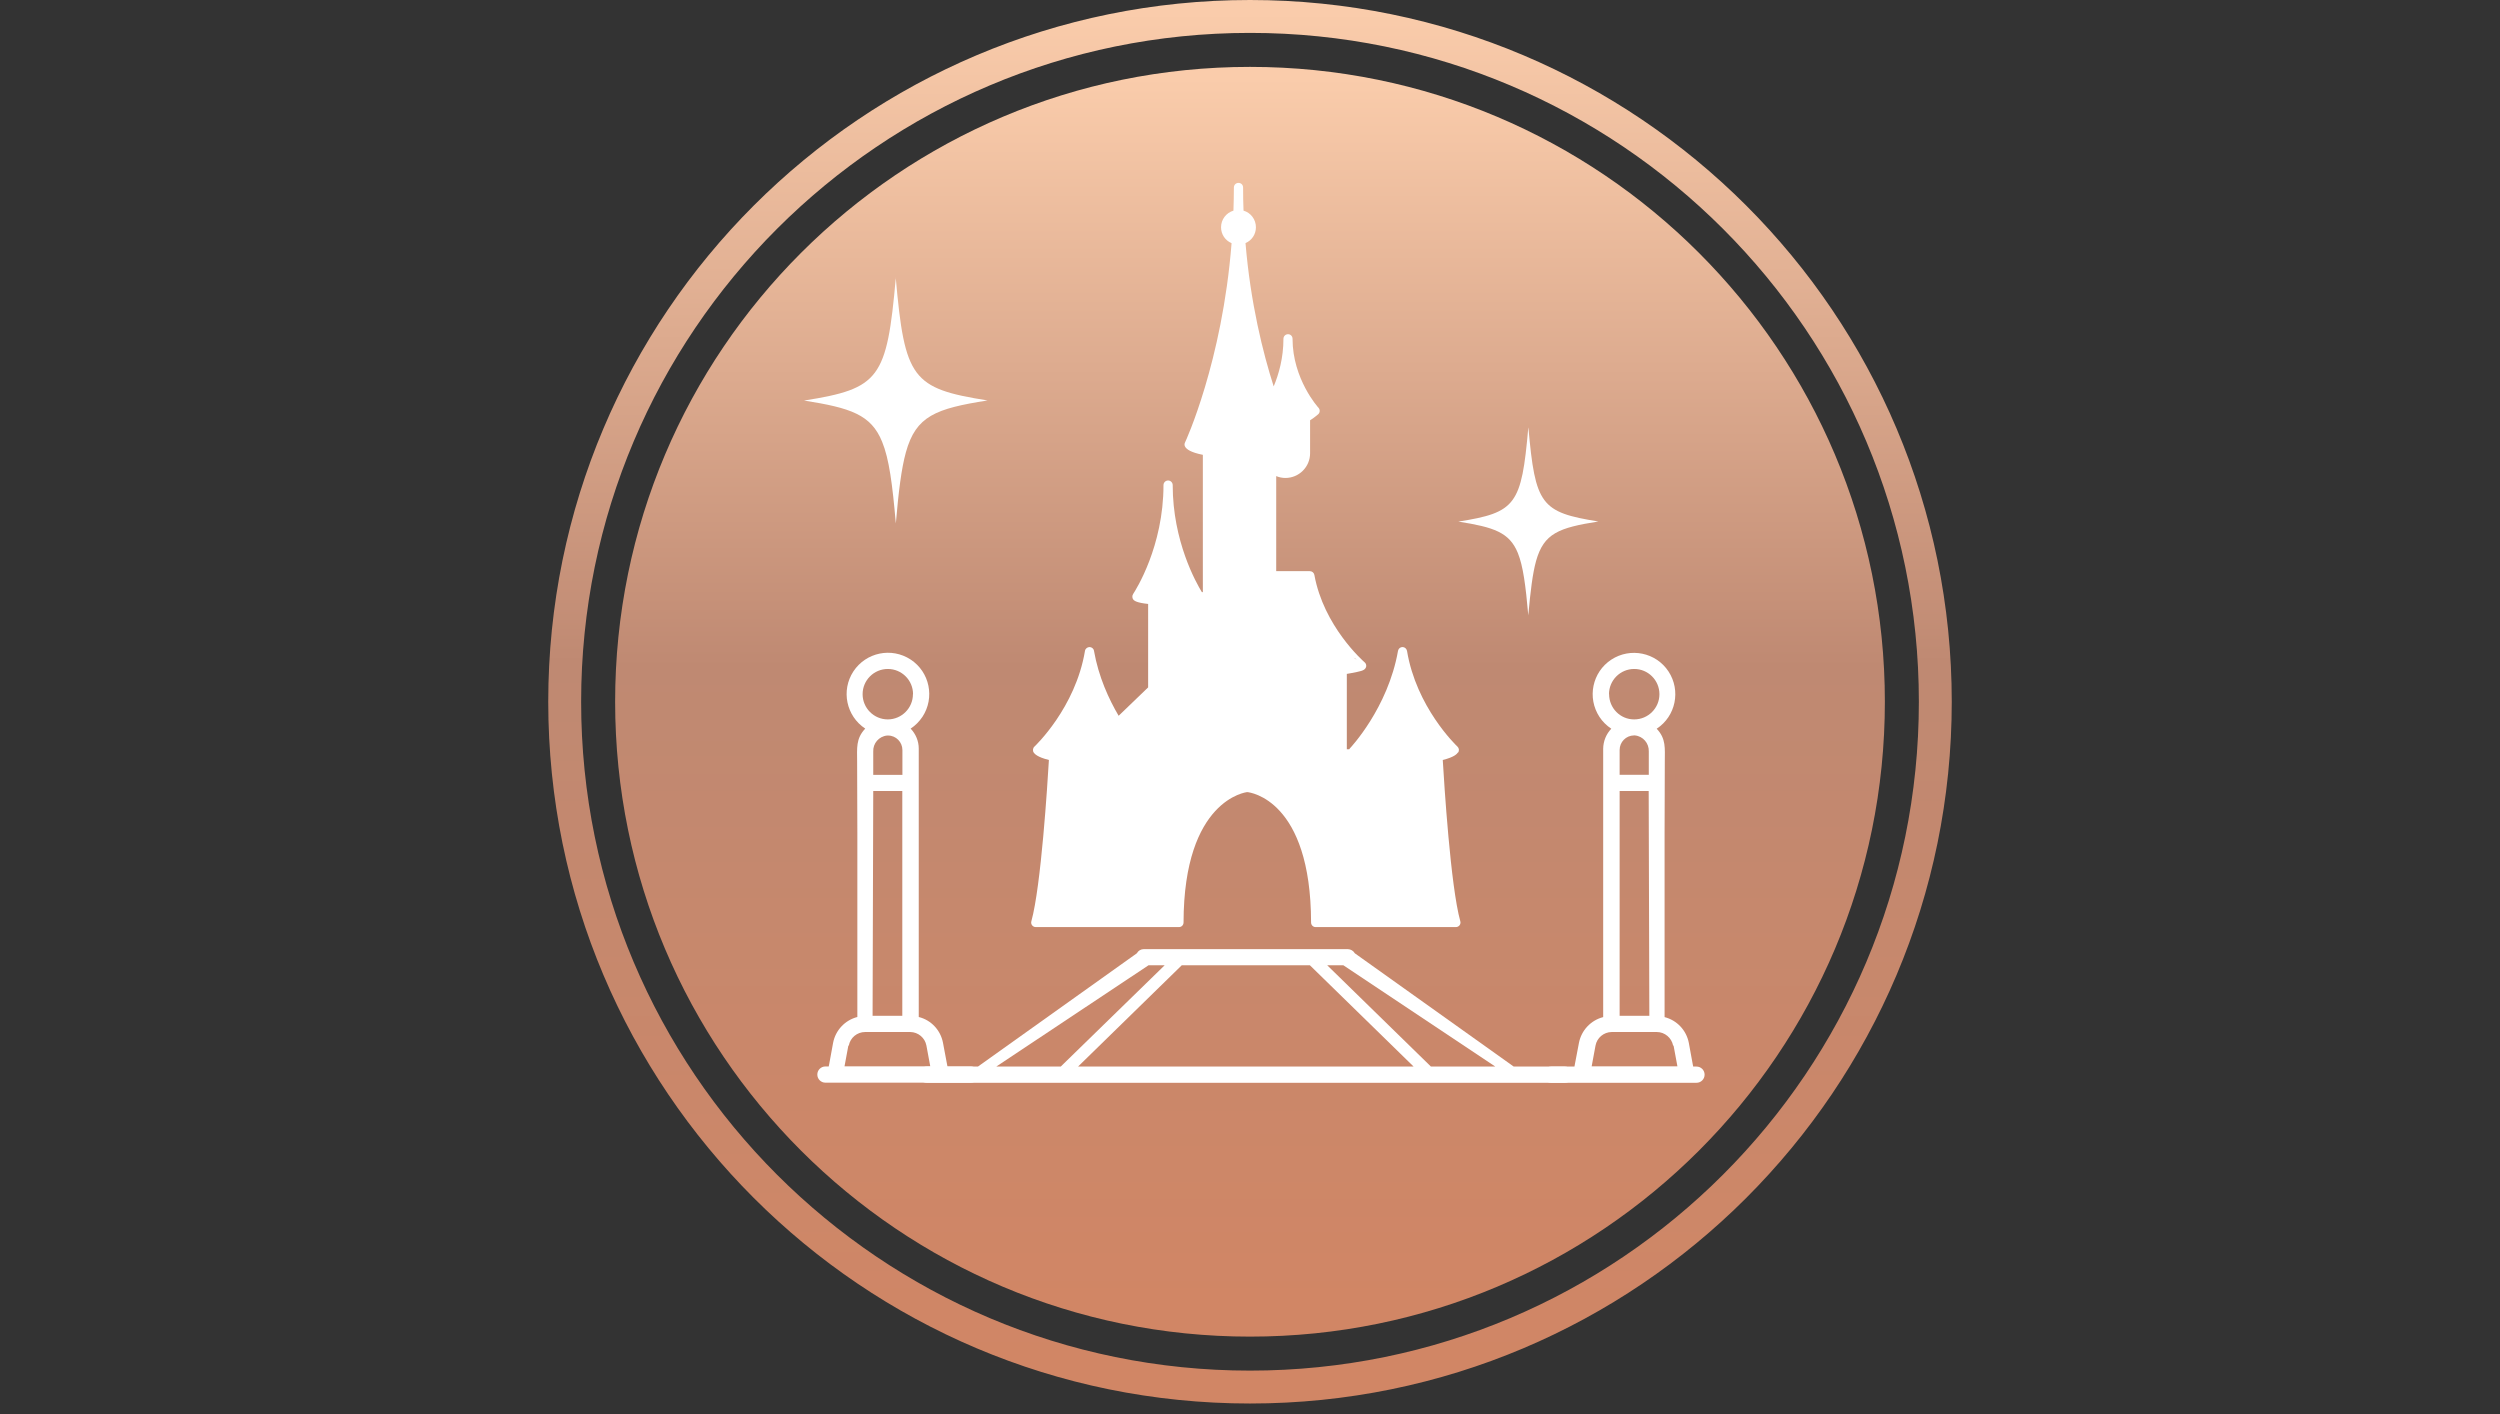
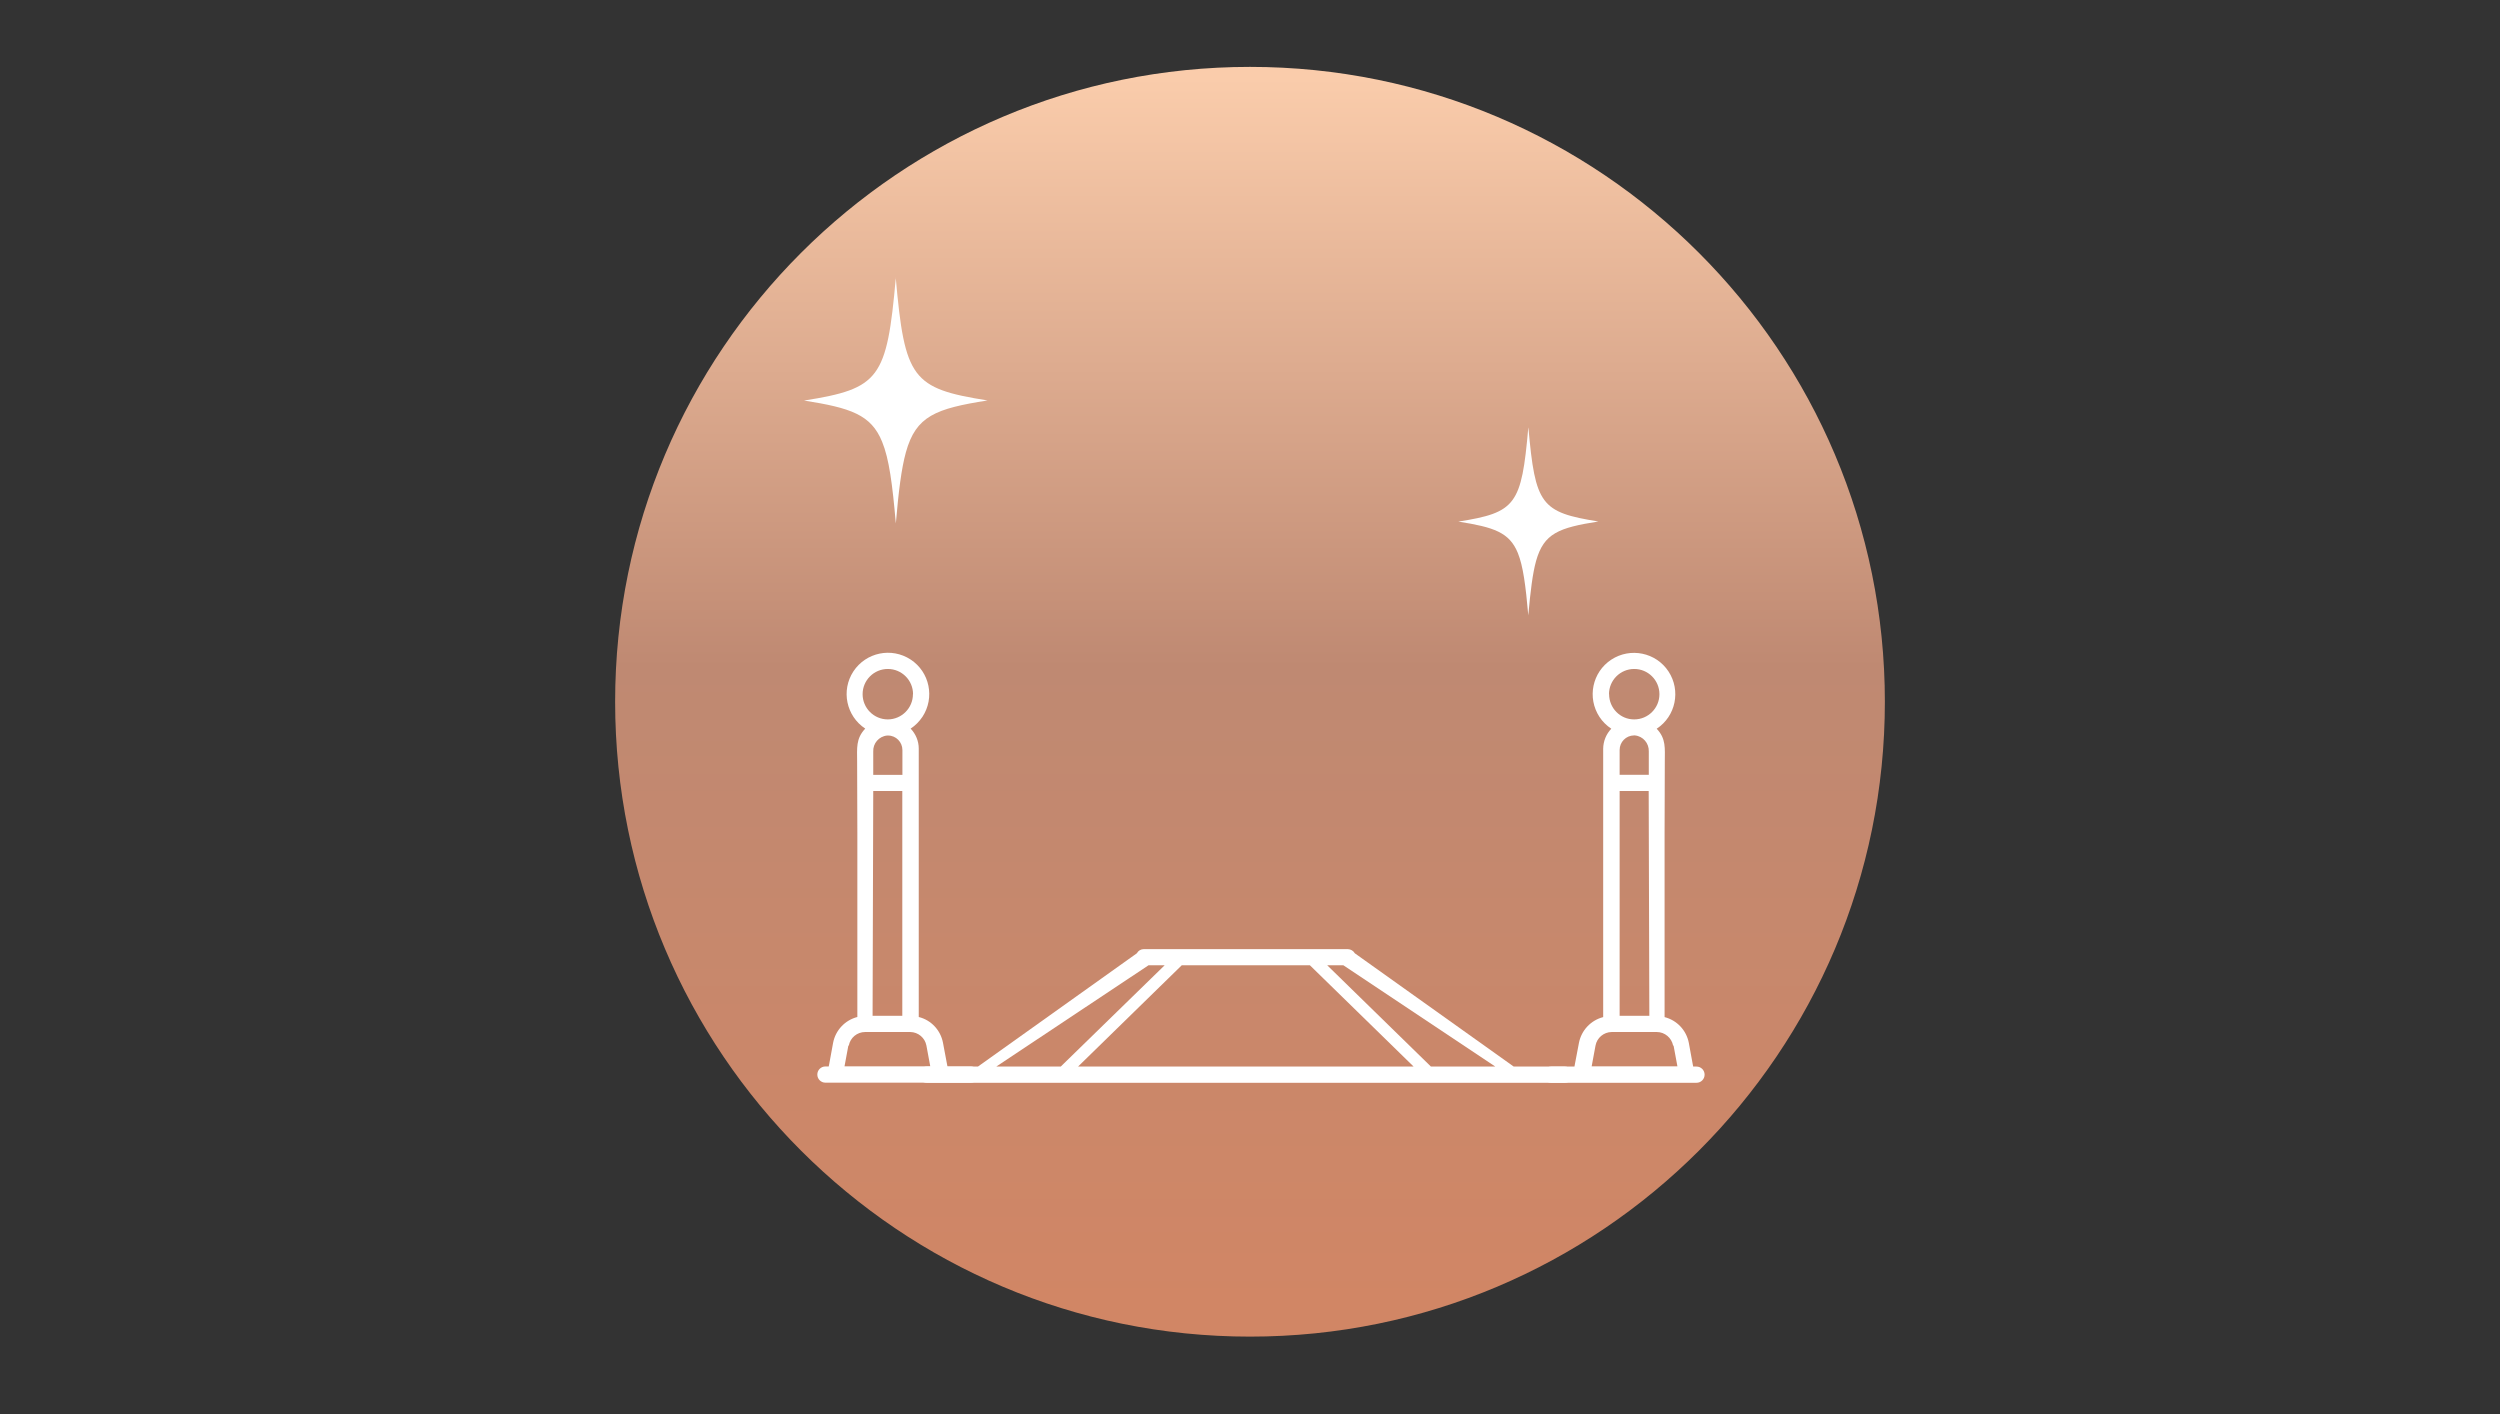
<svg xmlns="http://www.w3.org/2000/svg" width="228" height="129" viewBox="0 0 228 129" fill="none">
  <rect x="0" y="0" width="228" height="129" fill="#333333" stroke="none" />
  <g clip-path="url(#clip0_4551_10258)">
    <path d="M114 121.9C145.977 121.9 171.9 95.977 171.9 64C171.9 32.023 145.977 6.1 114 6.1C82.022 6.1 56.1 32.023 56.1 64C56.1 95.977 82.022 121.9 114 121.9Z" fill="url(#paint0_linear_4551_10258)" />
-     <path d="M114 126.5C148.518 126.5 176.5 98.518 176.5 64C176.5 29.482 148.518 1.5 114 1.5C79.482 1.5 51.5 29.482 51.5 64C51.5 98.518 79.482 126.5 114 126.5Z" stroke="url(#paint1_linear_4551_10258)" stroke-width="3" />
    <path d="M81.69 25.31C82.51 34.54 83.17 35.43 90.06 36.52C85.33 37.27 83.54 37.93 82.62 41.24C82.2 42.76 81.95 44.83 81.7 47.74C81.39 44.17 81.09 41.85 80.45 40.29C79.44 37.8 77.56 37.2 73.33 36.53C80.22 35.44 80.88 34.55 81.7 25.32L81.69 25.31Z" fill="white" />
    <path d="M139.39 39C140.02 46.04 140.52 46.72 145.77 47.56C142.17 48.13 140.8 48.63 140.09 51.16C139.77 52.32 139.58 53.9 139.38 56.12C139.14 53.4 138.91 51.63 138.43 50.44C137.66 48.54 136.23 48.08 133 47.57C138.25 46.74 138.76 46.06 139.38 39.01L139.39 39Z" fill="white" />
-     <path fill-rule="evenodd" clip-rule="evenodd" d="M132.95 68.64C132.88 68.74 132.67 69.04 131.58 69.31C131.71 71.48 132.29 80.82 133.18 84.02C133.22 84.15 133.19 84.28 133.11 84.39C133.03 84.49 132.91 84.55 132.78 84.55H119.98C119.75 84.55 119.57 84.36 119.57 84.13C119.55 72.94 114 72.26 113.75 72.24C113.69 72.24 107.96 72.89 107.94 84.13C107.94 84.36 107.76 84.55 107.53 84.55H94.46C94.33 84.55 94.21 84.49 94.13 84.39C94.05 84.29 94.02 84.15 94.06 84.02C94.95 80.81 95.53 71.48 95.66 69.31C94.57 69.04 94.36 68.74 94.28 68.64C94.16 68.47 94.19 68.23 94.34 68.09C94.38 68.05 98.08 64.57 98.95 59.36C98.98 59.16 99.16 59.02 99.36 59.01C99.56 59.01 99.74 59.15 99.77 59.35C100.19 61.73 101.12 63.75 102.02 65.28L104.71 62.69V55.08C103.66 54.97 103.47 54.79 103.38 54.71C103.25 54.57 103.23 54.34 103.34 54.18C103.34 54.18 103.34 54.18 103.35 54.16C103.57 53.82 106.11 49.85 106.11 44.24C106.11 44.01 106.3 43.82 106.53 43.82C106.76 43.82 106.95 44.01 106.95 44.24C106.95 49.37 109.09 53.15 109.61 54H109.7V41.48C108.55 41.25 108.23 40.96 108.1 40.77C108.02 40.66 108 40.49 108.07 40.36C108.11 40.29 111.47 33.01 112.32 22.18C111.74 21.93 111.36 21.37 111.36 20.73C111.36 20.01 111.83 19.41 112.49 19.21C112.51 18.52 112.53 17.82 112.53 17.1C112.53 16.87 112.71 16.68 112.95 16.68C113.19 16.68 113.37 16.86 113.37 17.1C113.37 17.82 113.38 18.52 113.41 19.21C114.07 19.4 114.54 20.01 114.54 20.73C114.54 21.37 114.16 21.93 113.59 22.17C114.05 27.66 115.18 32.17 116.16 35.24C116.63 34.12 117.05 32.63 117.05 30.9C117.05 30.67 117.23 30.48 117.47 30.48C117.71 30.48 117.88 30.67 117.88 30.9C117.88 34.57 120.22 37.17 120.25 37.19C120.4 37.36 120.39 37.62 120.23 37.77C120.23 37.77 119.83 38.12 119.48 38.33V41.15C119.48 41.15 119.48 41.17 119.48 41.21C119.48 41.25 119.48 41.3 119.48 41.34C119.48 42.58 118.47 43.59 117.23 43.59C116.94 43.59 116.65 43.53 116.39 43.42V52.09H119.46C119.66 52.09 119.83 52.23 119.87 52.43C120.72 57.1 124.28 60.25 124.45 60.4C124.62 60.54 124.65 60.79 124.52 60.96C124.37 61.17 124.06 61.23 123.22 61.39C123.09 61.41 122.95 61.44 122.83 61.46V68.33H123.05C123.05 68.33 123.09 68.27 123.11 68.25C123.14 68.22 126.58 64.59 127.5 59.35C127.54 59.15 127.71 59.01 127.91 59.01C128.11 59.01 128.28 59.16 128.32 59.36C129.17 64.48 132.75 67.93 132.92 68.09C133.07 68.23 133.1 68.46 132.98 68.63L132.95 68.64ZM123.39 59.92C123.45 59.99 123.53 60.06 123.66 60.12H123.71C123.58 60.06 123.45 60 123.39 59.92Z" fill="white" />
    <path d="M130.5 97.27L121.04 88.03H122.51L136.37 97.27H130.5ZM98.32 97.27L107.78 88.03H119.46L128.92 97.27H98.31H98.32ZM90.86 97.27L104.75 88.03H106.22L96.74 97.27H90.85H90.86ZM142.72 97.27H138.05L123.56 86.94C123.43 86.71 123.19 86.57 122.92 86.56H104.32C104.05 86.56 103.81 86.7 103.68 86.94L89.19 97.27H84.52C84.11 97.27 83.78 97.6 83.78 98.01C83.78 98.42 84.11 98.75 84.52 98.75H142.71C143.12 98.75 143.45 98.42 143.45 98.01C143.45 97.6 143.12 97.27 142.71 97.27H142.72Z" fill="white" />
    <path d="M152.59 95.36H152.63L152.98 97.25H145.16L145.51 95.36C145.64 94.65 146.26 94.13 146.98 94.12H151.1C151.83 94.12 152.45 94.65 152.59 95.36ZM147.71 70.67V68.4C147.71 67.67 148.29 67.08 149.02 67.07C149.05 67.07 149.07 67.07 149.1 67.07C149.85 67.14 150.4 67.79 150.37 68.54V70.66H147.72L147.71 70.67ZM150.36 72.14L150.42 92.64H147.71V72.14H150.36ZM146.74 63.31C146.74 62.04 147.77 61.01 149.04 61.01C150.31 61.01 151.34 62.04 151.34 63.31C151.34 64.58 150.31 65.61 149.04 65.61C149.04 65.61 149.04 65.61 149.03 65.61C147.77 65.61 146.75 64.58 146.75 63.31H146.74ZM151.83 69.48C151.83 68.24 151.96 67.38 151.09 66.46C152.83 65.32 153.31 62.98 152.17 61.24C151.03 59.5 148.69 59.02 146.95 60.16C145.21 61.3 144.73 63.64 145.87 65.38C146.15 65.81 146.52 66.17 146.95 66.46C146.48 66.95 146.22 67.6 146.21 68.28V92.76C145.08 93.05 144.22 93.97 144 95.11C143.58 97.32 143.59 97.26 143.59 97.27H141.47C141.06 97.27 140.73 97.6 140.73 98.01C140.73 98.42 141.06 98.75 141.47 98.75H154.72C155.13 98.75 155.46 98.42 155.46 98.01C155.46 97.6 155.13 97.27 154.72 97.27H154.42C154.42 97.27 154.42 97.33 154.02 95.11C153.8 93.96 152.94 93.05 151.81 92.76V75.94L151.83 69.49V69.48Z" fill="white" />
    <path d="M77.41 95.36C77.54 94.64 78.17 94.12 78.9 94.12H83.02C83.74 94.13 84.36 94.65 84.49 95.36L84.84 97.25H77.02L77.37 95.36H77.41ZM82.29 70.67H79.64V68.55C79.6 67.8 80.16 67.15 80.91 67.08C80.94 67.08 80.96 67.08 80.99 67.08C81.72 67.08 82.3 67.68 82.3 68.41V70.68L82.29 70.67ZM79.64 72.14H82.29V92.64H79.58L79.64 72.14ZM83.26 63.31C83.26 64.57 82.24 65.6 80.98 65.61C80.98 65.61 80.98 65.61 80.97 65.61C79.7 65.61 78.67 64.58 78.67 63.31C78.67 62.04 79.7 61.01 80.97 61.01C82.24 61.01 83.27 62.04 83.27 63.31H83.26ZM78.19 75.93V92.75C77.06 93.04 76.2 93.96 75.98 95.1C75.58 97.32 75.58 97.26 75.58 97.26H75.28C74.87 97.26 74.54 97.59 74.54 98C74.54 98.41 74.87 98.74 75.28 98.74H88.53C88.94 98.74 89.27 98.41 89.27 98C89.27 97.59 88.94 97.26 88.53 97.26H86.41C86.41 97.26 86.41 97.3 86 95.1C85.78 93.95 84.92 93.03 83.79 92.75V68.27C83.79 67.59 83.52 66.94 83.05 66.45C83.48 66.17 83.84 65.8 84.13 65.37C85.27 63.63 84.79 61.29 83.05 60.15C81.31 59.01 78.98 59.49 77.83 61.23C76.69 62.97 77.17 65.3 78.91 66.45C78.04 67.37 78.17 68.23 78.17 69.47L78.19 75.92V75.93Z" fill="white" />
  </g>
  <defs>
    <linearGradient id="paint0_linear_4551_10258" x1="114" y1="7.06" x2="114" y2="119.09" gradientUnits="userSpaceOnUse">
      <stop stop-color="#FACCAB" />
      <stop offset="0.48" stop-color="#BF8972" />
      <stop offset="1" stop-color="#D18665" />
    </linearGradient>
    <linearGradient id="paint1_linear_4551_10258" x1="114" y1="1.06" x2="114" y2="124.88" gradientUnits="userSpaceOnUse">
      <stop stop-color="#FACCAB" />
      <stop offset="0.48" stop-color="#BF8972" />
      <stop offset="1" stop-color="#D18665" />
    </linearGradient>
    <clipPath id="clip0_4551_10258">
      <rect width="128" height="128" fill="white" transform="translate(50)" />
    </clipPath>
  </defs>
</svg>